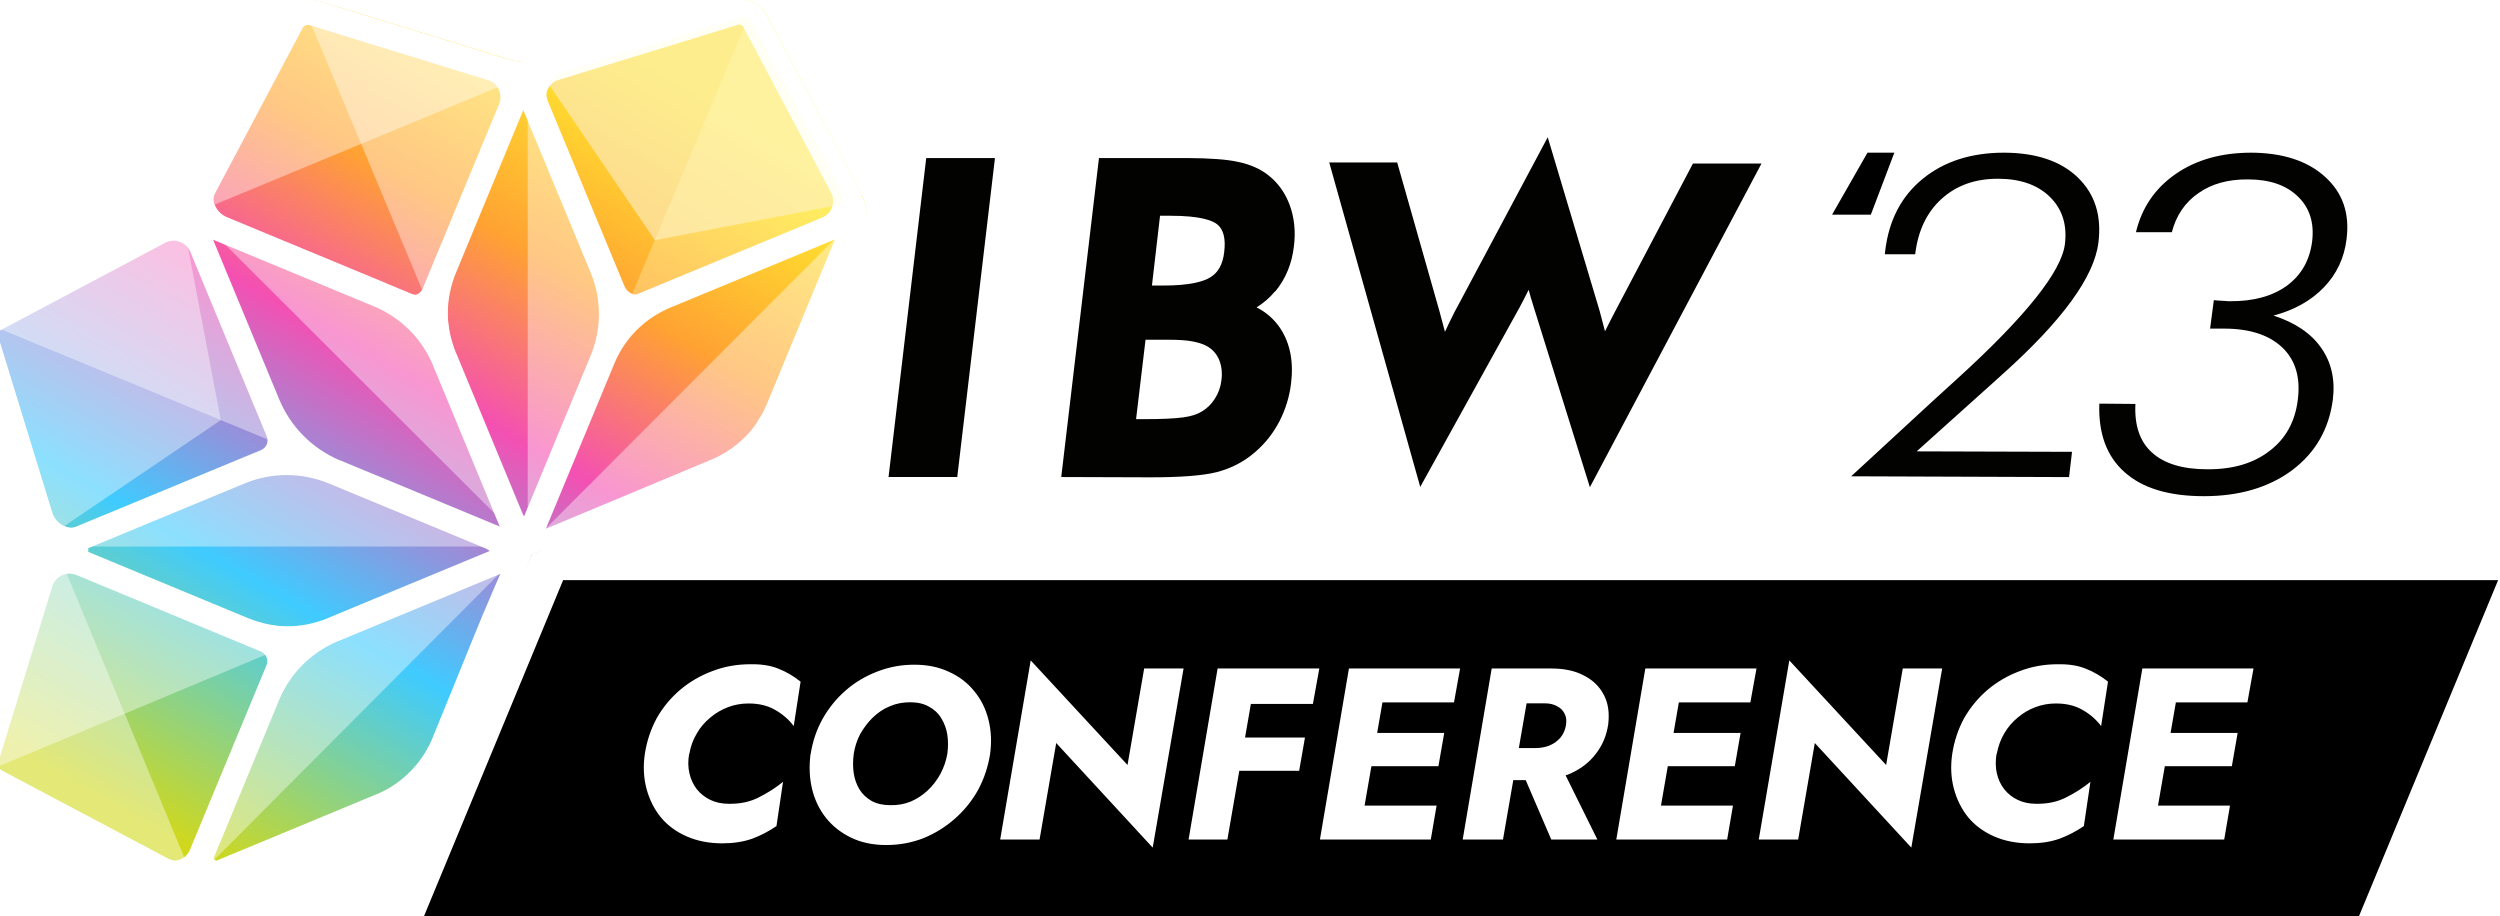
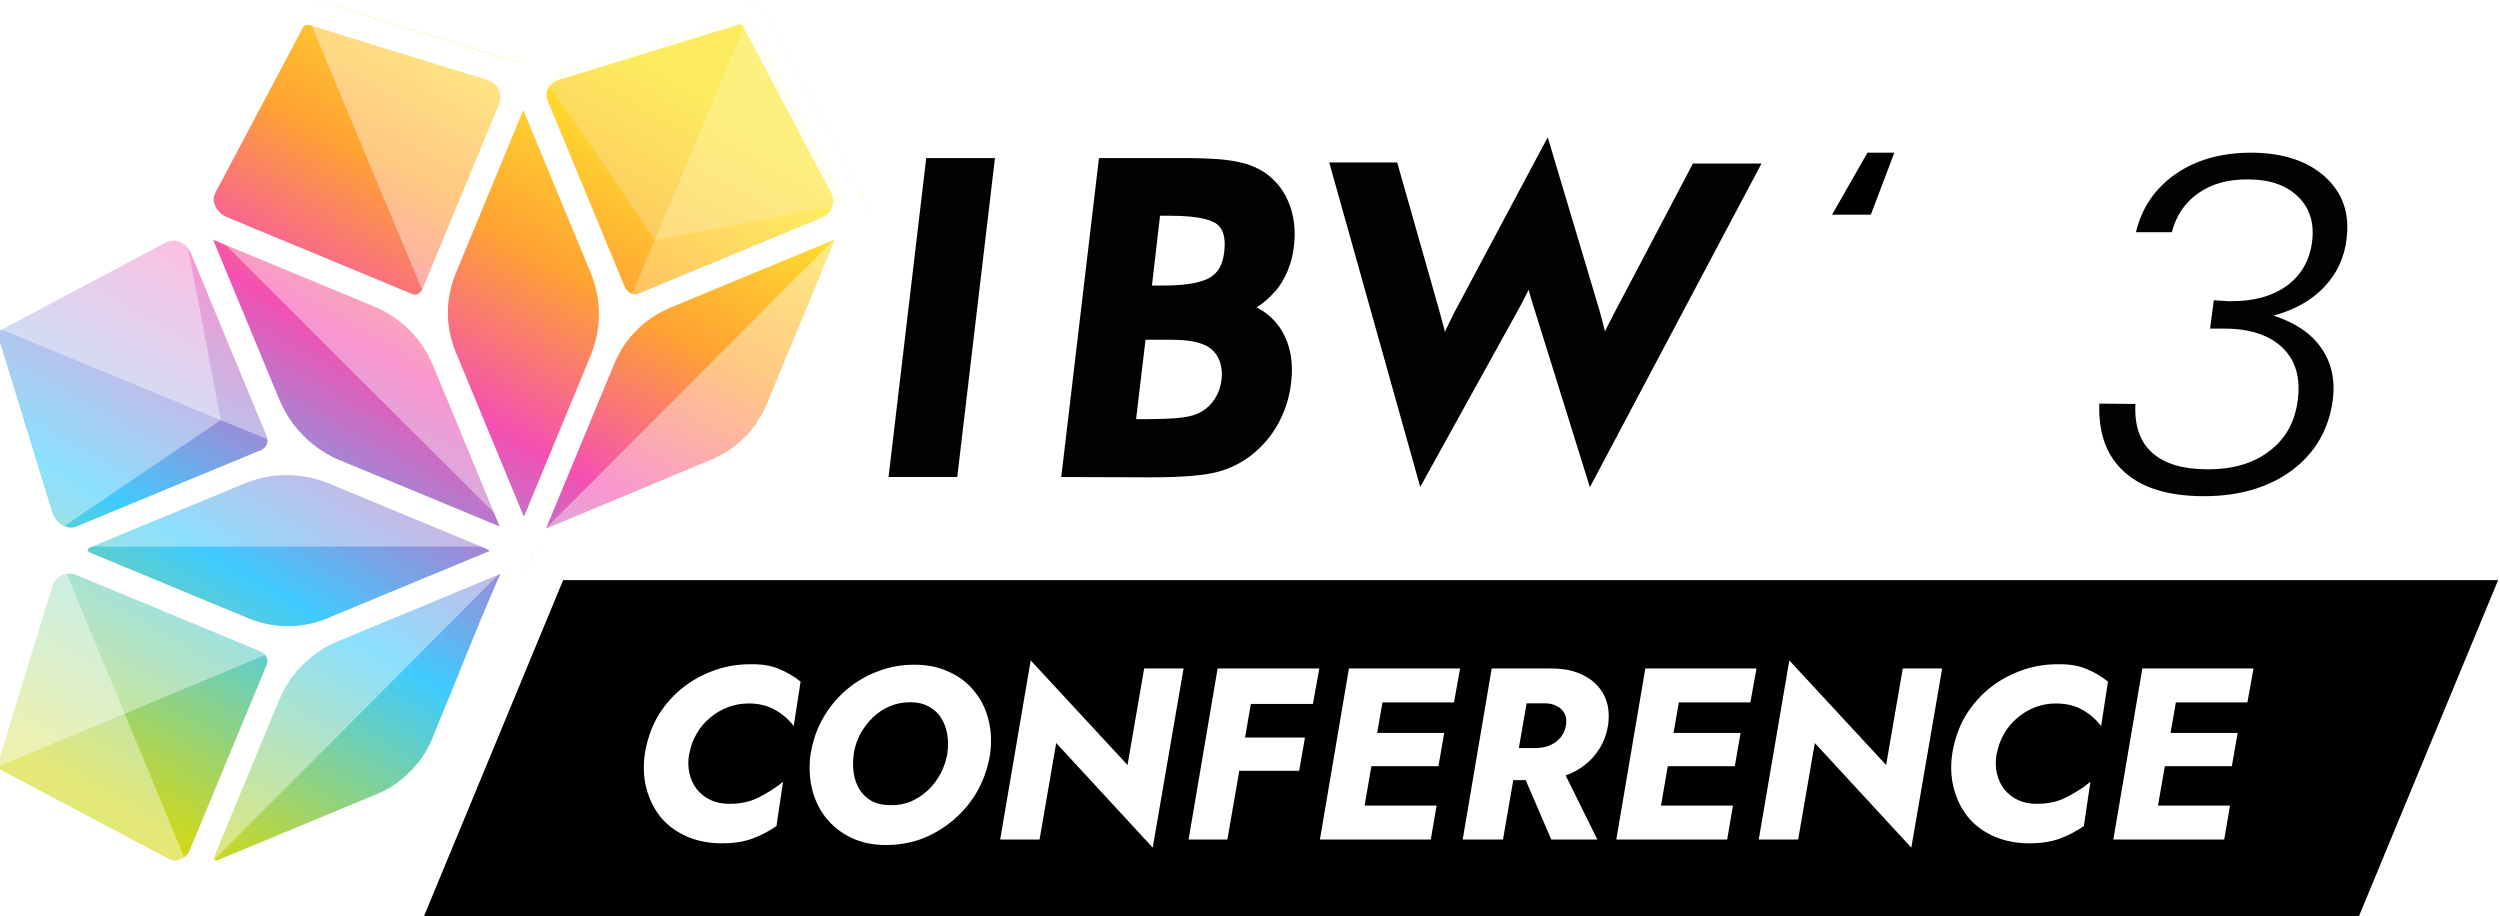
<svg xmlns="http://www.w3.org/2000/svg" width="131" height="48" viewBox="0 0 131 48" fill="none">
  <g clip-path="url(#clip0_977_7598)" filter="url(#filter0_b_977_7598)">
    <mask id="mask0_977_7598" style="mask-type:luminance" maskUnits="userSpaceOnUse" x="-1" y="0" width="47" height="47">
      <path d="M45.408 0H-1V46.4H45.408V0Z" fill="white" />
    </mask>
    <g mask="url(#mask0_977_7598)">
      <path opacity="0.4" d="M45.344 10.698C45.264 10.698 45.192 10.706 45.12 10.714L45.312 10.594C45.312 10.594 45.336 10.666 45.344 10.706V10.698Z" fill="white" />
      <path d="M45.24 12.043L45.224 12.075L45.192 12.163L41.391 21.341C41.351 21.437 41.303 21.533 41.263 21.621C41.247 21.669 41.215 21.709 41.191 21.765C41.167 21.813 41.143 21.853 41.127 21.893C41.095 21.957 41.055 22.021 41.023 22.093C41.007 22.117 40.999 22.141 40.991 22.157C40.943 22.237 40.895 22.317 40.839 22.397V22.405C40.127 23.501 39.111 24.349 37.879 24.861H37.855L32.382 27.158L32.109 27.27L27.869 29.046L26.212 33.111L25.716 34.335L23.876 38.864C23.364 40.096 22.516 41.112 21.428 41.824C21.428 41.824 21.42 41.824 21.412 41.824C21.332 41.88 21.252 41.928 21.172 41.976L21.108 42.016C21.044 42.048 20.98 42.088 20.916 42.12C20.868 42.144 20.828 42.168 20.78 42.184C20.732 42.208 20.692 42.232 20.644 42.256C20.556 42.304 20.452 42.344 20.363 42.384L12.626 45.585L11.122 46.209L11.058 46.233C10.458 46.481 9.778 46.449 9.202 46.145L8.402 45.721L8.266 45.649L-0.272 41.12C-0.832 40.824 -1.112 40.168 -0.92 39.552L1.608 31.31L1.968 30.15L2.136 29.606C2.329 28.974 2.329 28.294 2.136 27.654L1.968 27.094L1.6 25.901L-0.936 17.724C-1.12 17.116 -0.848 16.452 -0.288 16.156L7.537 12.011L8.378 11.563L8.906 11.283C9.498 10.971 9.978 10.483 10.29 9.899L10.554 9.403L10.802 8.931L15.155 0.705C15.451 0.145 16.107 -0.127 16.723 0.057L26.101 2.938H26.125L26.669 3.114C27.301 3.306 27.981 3.306 28.621 3.114L29.189 2.946L30.165 2.642L38.559 0.065C39.167 -0.127 39.831 0.153 40.127 0.713L43.952 7.922L44.728 9.395L45.144 10.187C45.448 10.763 45.48 11.443 45.232 12.043H45.24Z" fill="url(#paint0_linear_977_7598)" />
      <path d="M45.152 10.187L44.736 9.395L43.959 7.922L40.127 0.713C39.831 0.153 39.167 -0.127 38.559 0.065L30.165 2.642L29.189 2.946L28.621 3.114C27.981 3.306 27.301 3.306 26.669 3.114L26.124 2.946H26.1L16.723 0.057C16.115 -0.127 15.451 0.145 15.155 0.705L10.802 8.923L10.554 9.395L10.29 9.891C9.978 10.483 9.498 10.971 8.906 11.275L8.377 11.555L7.537 12.003L-0.288 16.156C-0.848 16.452 -1.12 17.108 -0.936 17.724L1.576 25.918L1.944 27.11L2.112 27.67C2.304 28.31 2.304 28.99 2.112 29.622L1.944 30.166L1.584 31.326L-0.944 39.568C-1.136 40.176 -0.856 40.84 -0.296 41.136L8.241 45.665L8.377 45.737L9.178 46.161C9.754 46.465 10.434 46.497 11.034 46.249L11.098 46.225L12.602 45.601L20.34 42.4C20.436 42.36 20.532 42.32 20.619 42.272C20.668 42.248 20.707 42.224 20.756 42.2C20.803 42.176 20.843 42.152 20.892 42.136C20.956 42.104 21.02 42.064 21.084 42.032L21.148 41.992C21.228 41.944 21.308 41.896 21.388 41.84C21.388 41.84 21.396 41.84 21.404 41.84C22.492 41.128 23.348 40.112 23.852 38.88L25.692 34.351L26.188 33.127L27.845 29.062L32.085 27.286L32.358 27.174L37.83 24.885H37.854C39.087 24.365 40.103 23.517 40.815 22.421C40.815 22.421 40.815 22.421 40.815 22.413C40.863 22.333 40.911 22.253 40.967 22.173C40.983 22.157 40.991 22.133 40.999 22.109C41.031 22.037 41.071 21.981 41.103 21.909C41.127 21.869 41.151 21.821 41.167 21.781C41.191 21.733 41.215 21.685 41.239 21.637C41.287 21.541 41.327 21.445 41.367 21.357L45.168 12.179L45.2 12.091L45.216 12.059C45.464 11.459 45.432 10.779 45.128 10.203L45.152 10.187ZM28.725 4.37C28.869 4.066 29.125 3.85 29.437 3.754L38.815 0.873C39.039 0.801 39.279 0.897 39.383 1.105L43.975 9.771C44.135 10.059 44.159 10.403 44.039 10.715C43.927 11.027 43.695 11.267 43.391 11.395L33.71 15.404C33.326 15.564 32.878 15.38 32.718 14.988L32.189 13.707C32.189 13.707 32.173 13.667 32.165 13.651L28.709 5.306C28.589 5.002 28.597 4.674 28.733 4.378L28.725 4.37ZM27.917 5.626C27.917 5.626 27.917 5.634 27.917 5.642L31.389 14.027C31.965 15.444 31.973 17.004 31.413 18.428L27.869 26.982C27.805 27.11 27.693 27.126 27.645 27.126C27.597 27.126 27.469 27.11 27.405 26.966L23.916 18.532C23.916 18.532 23.9 18.5 23.892 18.484C23.3 17.028 23.308 15.428 23.908 13.972L24.404 12.771L27.365 5.626C27.469 5.386 27.813 5.386 27.909 5.626H27.917ZM11.314 9.779L15.907 1.105C15.995 0.945 16.163 0.849 16.331 0.849C16.379 0.849 16.427 0.849 16.467 0.865L25.844 3.746C26.156 3.842 26.413 4.066 26.556 4.362C26.701 4.666 26.709 4.994 26.581 5.306L23.124 13.643L22.564 14.988C22.404 15.372 21.956 15.556 21.564 15.396L20.259 14.852C20.259 14.852 20.235 14.844 20.227 14.836L11.89 11.379C11.586 11.251 11.354 11.011 11.242 10.699C11.13 10.387 11.154 10.051 11.306 9.755L11.314 9.779ZM11.57 12.179H11.578L19.947 15.652C21.388 16.26 22.508 17.38 23.116 18.812C23.116 18.828 23.124 18.844 23.132 18.86L26.62 27.294C26.677 27.438 26.596 27.534 26.564 27.574C26.532 27.614 26.428 27.686 26.285 27.63L17.851 24.133C17.851 24.133 17.819 24.117 17.795 24.117C16.355 23.501 15.227 22.365 14.627 20.917L11.17 12.571C11.074 12.331 11.314 12.083 11.554 12.187L11.57 12.179ZM26.132 28.646C26.132 28.694 26.116 28.822 25.972 28.878L17.539 32.374C17.539 32.374 17.507 32.391 17.491 32.398C16.035 32.983 14.434 32.983 12.978 32.383L4.641 28.926H4.633C4.393 28.822 4.393 28.478 4.633 28.374H4.641L13.034 24.901C14.475 24.317 16.051 24.325 17.491 24.901C17.507 24.901 17.523 24.917 17.539 24.925L25.972 28.414C26.108 28.478 26.132 28.606 26.132 28.654V28.646ZM-0.128 17.468C-0.192 17.244 -0.096 17.012 0.112 16.9L8.778 12.307C8.946 12.219 9.138 12.171 9.322 12.171C9.45 12.171 9.586 12.195 9.714 12.243C10.026 12.355 10.266 12.587 10.394 12.891L14.402 22.573C14.562 22.965 14.379 23.413 13.986 23.573L12.698 24.101C12.698 24.101 12.666 24.117 12.642 24.125L4.289 27.582C3.985 27.702 3.657 27.694 3.361 27.558C3.057 27.414 2.841 27.166 2.745 26.846L-0.136 17.468H-0.128ZM10.394 44.392C10.266 44.697 10.026 44.921 9.714 45.041C9.402 45.153 9.066 45.129 8.778 44.969L0.112 40.376C-0.088 40.272 -0.192 40.024 -0.12 39.808L2.761 30.43C2.857 30.118 3.073 29.862 3.377 29.718C3.537 29.646 3.705 29.606 3.873 29.606C4.017 29.606 4.177 29.638 4.321 29.694L12.658 33.151L14.002 33.711C14.386 33.871 14.579 34.319 14.418 34.711L13.874 36.015C13.874 36.015 13.858 36.039 13.858 36.055L10.402 44.401L10.394 44.392ZM25.428 32.799L24.932 34.015C24.932 34.015 24.932 34.023 24.932 34.031L23.092 38.544V38.56C22.788 39.288 22.34 39.928 21.796 40.456C21.796 40.456 21.796 40.464 21.788 40.464C21.532 40.712 21.26 40.928 20.964 41.12C20.892 41.168 20.82 41.216 20.747 41.256C20.732 41.264 20.715 41.272 20.7 41.28C20.643 41.312 20.579 41.344 20.515 41.384C20.483 41.4 20.451 41.416 20.412 41.432C20.363 41.456 20.323 41.48 20.276 41.496C20.195 41.528 20.107 41.576 20.027 41.608L11.562 45.113C11.322 45.209 11.074 44.969 11.178 44.721L14.643 36.335C15.251 34.895 16.371 33.783 17.803 33.175C17.819 33.167 17.835 33.159 17.851 33.151L26.285 29.654L26.453 29.59C26.564 29.542 26.677 29.494 26.788 29.43L25.42 32.799H25.428ZM44.119 12.555L40.615 21.013C40.583 21.101 40.543 21.181 40.503 21.269C40.487 21.301 40.471 21.349 40.447 21.389C40.431 21.429 40.407 21.469 40.391 21.509C40.359 21.565 40.327 21.621 40.295 21.677C40.287 21.701 40.271 21.717 40.263 21.741C40.223 21.805 40.175 21.877 40.135 21.941C40.135 21.941 40.127 21.949 40.127 21.957C39.935 22.245 39.719 22.517 39.479 22.773C39.479 22.773 39.471 22.781 39.471 22.789C39.015 23.269 38.471 23.661 37.854 23.949C37.758 23.997 37.654 24.045 37.55 24.093L32.021 26.405L31.813 26.494L28.365 27.934C28.461 27.782 28.533 27.622 28.605 27.462L28.669 27.318C28.669 27.318 28.677 27.302 28.685 27.294L32.173 18.86C32.173 18.86 32.197 18.796 32.213 18.756C32.797 17.348 33.886 16.26 35.278 15.684L43.735 12.179C43.975 12.083 44.223 12.323 44.119 12.563V12.555Z" fill="white" />
      <path opacity="0.4" d="M-0.136 40.063V40.183L-0.104 40.167C-0.12 40.135 -0.128 40.095 -0.136 40.071V40.063ZM45.311 10.586L45.119 10.706C45.191 10.706 45.263 10.698 45.343 10.69C45.335 10.658 45.327 10.618 45.311 10.578V10.586Z" fill="white" />
-       <path opacity="0.4" d="M31.422 18.42L27.877 26.973C27.813 27.101 27.701 27.109 27.653 27.109V5.434C27.765 5.434 27.877 5.49 27.925 5.618C27.925 5.618 27.925 5.626 27.925 5.634L31.398 14.019C31.974 15.435 31.982 16.995 31.422 18.42Z" fill="white" />
      <path opacity="0.4" d="M44.119 12.555L40.615 21.012C40.583 21.1 40.543 21.18 40.503 21.26C40.487 21.293 40.463 21.34 40.447 21.381C40.431 21.421 40.407 21.46 40.391 21.5C40.359 21.556 40.327 21.613 40.294 21.669C40.286 21.692 40.27 21.709 40.263 21.733C40.222 21.797 40.175 21.869 40.135 21.933C40.135 21.933 40.127 21.941 40.127 21.949C39.934 22.237 39.718 22.509 39.478 22.765C39.478 22.765 39.47 22.773 39.47 22.781C39.014 23.261 38.47 23.653 37.862 23.941C37.766 23.989 37.662 24.037 37.558 24.077L32.029 26.389L31.821 26.477L28.373 27.918L44.055 12.211C44.143 12.291 44.191 12.411 44.135 12.547L44.119 12.555Z" fill="white" />
      <path opacity="0.4" d="M26.572 27.559L11.234 12.252C11.314 12.165 11.434 12.117 11.57 12.172H11.578L19.947 15.645C21.388 16.253 22.508 17.373 23.116 18.806C23.116 18.822 23.124 18.838 23.132 18.854L26.62 27.287C26.677 27.431 26.596 27.527 26.564 27.567L26.572 27.559Z" fill="white" />
      <path opacity="0.4" d="M26.125 28.637H4.441C4.441 28.533 4.505 28.413 4.625 28.365H4.633L13.026 24.892C14.467 24.308 16.043 24.316 17.483 24.892C17.499 24.892 17.515 24.908 17.531 24.916L25.965 28.405C26.108 28.469 26.125 28.597 26.125 28.645V28.637Z" fill="white" />
      <path opacity="0.4" d="M26.797 29.43L11.242 45.04C11.162 44.96 11.122 44.84 11.178 44.72L14.65 36.335C15.251 34.895 16.379 33.782 17.811 33.174C17.827 33.166 17.843 33.158 17.859 33.15L26.293 29.654L26.46 29.59C26.573 29.542 26.684 29.494 26.797 29.43Z" fill="white" />
      <path opacity="0.4" d="M9.706 45.041C9.394 45.153 9.058 45.129 8.77 44.977L0.104 40.385C0.016 40.337 -0.056 40.257 -0.104 40.169L-0.152 40.184V40.065C-0.16 39.984 -0.16 39.896 -0.136 39.808L-0.112 39.728L2.737 30.431C2.833 30.119 3.049 29.863 3.353 29.719L6.513 37.352L6.529 37.384L9.698 45.033L9.706 45.041Z" fill="white" />
-       <path opacity="0.4" d="M26.564 4.368L18.931 7.537L11.25 10.721C11.138 10.409 11.162 10.073 11.314 9.777L15.907 1.104C15.963 1 16.051 0.928 16.155 0.888C16.211 0.864 16.275 0.848 16.339 0.848C16.387 0.848 16.435 0.848 16.475 0.864L25.852 3.744C26.164 3.84 26.421 4.064 26.564 4.36V4.368Z" fill="white" />
      <path opacity="0.4" d="M14.394 34.11L6.545 37.391L-0.096 40.167L-0.144 40.183V40.063L-0.096 39.727L2.752 30.43C2.848 30.118 3.064 29.861 3.369 29.718C3.529 29.645 3.697 29.605 3.865 29.605C4.009 29.605 4.169 29.637 4.313 29.694L12.65 33.15L13.994 33.71C14.186 33.79 14.322 33.934 14.402 34.11H14.394Z" fill="white" />
-       <path opacity="0.4" d="M26.564 4.368C26.708 4.672 26.716 5 26.588 5.312L23.132 13.65L22.572 14.994C22.5 15.17 22.372 15.306 22.203 15.386L18.923 7.537L16.146 0.895C16.203 0.871 16.267 0.855 16.331 0.855C16.378 0.855 16.427 0.855 16.466 0.871L25.844 3.752C26.156 3.848 26.412 4.072 26.556 4.368H26.564Z" fill="white" />
+       <path opacity="0.4" d="M26.564 4.368C26.708 4.672 26.716 5 26.588 5.312L23.132 13.65L22.572 14.994C22.5 15.17 22.372 15.306 22.203 15.386L16.146 0.895C16.203 0.871 16.267 0.855 16.331 0.855C16.378 0.855 16.427 0.855 16.466 0.871L25.844 3.752C26.156 3.848 26.412 4.072 26.556 4.368H26.564Z" fill="white" />
      <path opacity="0.4" d="M11.57 22.014L3.369 27.566C3.065 27.422 2.849 27.174 2.753 26.854L-0.128 17.477C-0.16 17.381 -0.152 17.277 -0.128 17.181L-0.08 17.085C-0.032 17.005 0.024 16.941 0.112 16.901L8.778 12.308C8.946 12.22 9.13 12.172 9.322 12.172C9.45 12.172 9.586 12.196 9.714 12.244L11.57 22.014Z" fill="white" />
-       <path opacity="0.4" d="M43.975 9.77C44.136 10.066 44.16 10.402 44.039 10.714L34.318 12.579L28.733 4.369C28.877 4.065 29.133 3.849 29.445 3.753L38.823 0.873C38.967 0.825 39.103 0.849 39.223 0.921C39.295 0.969 39.351 1.025 39.391 1.105L43.983 9.77H43.975Z" fill="white" />
      <path opacity="0.4" d="M43.975 9.77C44.136 10.066 44.16 10.402 44.039 10.714L34.318 12.579L28.733 4.369C28.877 4.065 29.133 3.849 29.445 3.753L38.823 0.873C38.967 0.825 39.103 0.849 39.223 0.921C39.295 0.969 39.351 1.025 39.391 1.105L43.983 9.77H43.975Z" fill="#FAD9A1" />
      <path opacity="0.4" d="M14.386 23.174L11.57 22.014L-0.128 17.181L-0.08 17.085C-0.032 17.005 0.024 16.941 0.112 16.901L8.778 12.308C8.946 12.22 9.138 12.172 9.322 12.172C9.45 12.172 9.586 12.196 9.714 12.244C10.026 12.356 10.266 12.588 10.394 12.892L14.402 22.574C14.482 22.774 14.475 22.99 14.386 23.174Z" fill="white" />
      <path opacity="0.4" d="M44.039 10.715C43.927 11.027 43.695 11.267 43.391 11.395L33.71 15.404C33.518 15.484 33.309 15.484 33.126 15.404L34.31 12.58L39.206 0.93C39.279 0.978 39.334 1.034 39.374 1.114L43.967 9.779C44.127 10.075 44.151 10.411 44.031 10.723L44.039 10.715Z" fill="#FFFACC" fill-opacity="0.79" />
      <path d="M45.127 10.306L40.103 0.832C39.759 0.168 38.983 -0.152 38.27 0.072L28.325 3.121C27.725 3.305 27.093 3.305 26.508 3.121L16.571 0.064C16.419 0.016 16.267 0 16.115 0C15.547 0 15.011 0.304 14.739 0.824L9.866 10.01C9.57 10.57 9.122 11.018 8.577 11.306L-0.616 16.187C-1.272 16.531 -1.592 17.299 -1.376 18.019L1.68 27.965C1.856 28.565 1.856 29.197 1.68 29.789L-1.376 39.719C-1.6 40.431 -1.28 41.199 -0.616 41.551L8.865 46.576C9.49 46.912 10.25 46.952 10.914 46.672L20.323 42.783C20.387 42.759 20.451 42.727 20.499 42.695L20.796 42.551C20.852 42.527 20.899 42.495 20.963 42.455L21.099 42.375C21.14 42.351 21.188 42.327 21.227 42.295L21.324 42.239C22.46 41.495 23.34 40.439 23.852 39.175L26.188 33.438C26.252 33.278 28.125 28.541 28.053 28.381C27.989 28.221 27.757 28.837 27.605 28.773C27.445 28.701 27.084 28.541 26.933 28.605C26.773 28.677 25.052 32.782 24.996 32.941L22.628 38.758C22.332 39.431 21.924 40.023 21.404 40.519L21.348 40.575C21.123 40.783 20.875 40.983 20.603 41.159C20.531 41.207 20.467 41.247 20.395 41.295L20.275 41.359C20.275 41.359 20.227 41.383 20.203 41.399L20.155 41.423C20.155 41.423 20.123 41.439 20.091 41.455L19.891 41.551C19.843 41.575 19.795 41.599 19.739 41.615L11.098 45.2L14.634 36.662C15.21 35.286 16.291 34.206 17.667 33.614L17.715 33.598L26.324 30.029C27.333 29.613 28.157 28.789 28.573 27.781L32.189 19.059C32.742 17.715 33.79 16.675 35.134 16.115L43.751 12.546L40.159 21.227C40.135 21.284 40.103 21.348 40.079 21.396L40.015 21.532C40.015 21.532 39.999 21.564 39.975 21.62L39.887 21.772L39.687 22.076V22.108L39.671 22.132C39.511 22.372 39.319 22.612 39.111 22.828L38.998 22.94C38.574 23.356 38.086 23.7 37.542 23.964C37.454 24.012 37.35 24.052 37.254 24.092L28.077 27.925C27.773 28.053 27.549 28.461 27.629 28.765C27.701 29.061 27.333 29.053 27.629 29.053C27.717 29.053 27.781 29.085 27.853 29.053L37.75 25.292C39.007 24.772 40.055 23.908 40.799 22.78L40.855 22.716V22.692L40.895 22.62C40.895 22.62 40.935 22.556 40.951 22.524C40.967 22.5 40.983 22.476 41.007 22.428L41.135 22.188C41.135 22.188 41.167 22.124 41.183 22.084L41.295 21.852C41.327 21.788 41.359 21.724 41.383 21.66L45.231 12.354C45.504 11.682 45.472 10.938 45.136 10.298L45.127 10.306ZM11.282 10.106L15.875 1.44C15.931 1.352 16.019 1.304 16.147 1.304H16.179L25.556 4.193C25.812 4.265 26.012 4.441 26.132 4.681C26.244 4.929 26.252 5.201 26.156 5.449L22.14 15.139C22.084 15.267 21.98 15.371 21.844 15.435C21.772 15.459 21.708 15.475 21.636 15.475C21.564 15.475 21.492 15.459 21.428 15.435L11.754 11.426C11.506 11.322 11.322 11.122 11.234 10.874C11.146 10.618 11.162 10.346 11.282 10.114V10.106ZM-0.136 17.627C-0.168 17.507 -0.12 17.387 -0.008 17.323L8.657 12.722C8.897 12.594 9.17 12.578 9.418 12.674C9.666 12.762 9.866 12.946 9.97 13.194L13.978 22.868C14.09 23.148 13.962 23.46 13.69 23.58L4.001 27.589C3.881 27.637 3.769 27.661 3.641 27.661C3.505 27.661 3.377 27.629 3.241 27.573C3.001 27.453 2.832 27.261 2.744 27.005L-0.136 17.627ZM13.97 34.846L9.954 44.527C9.858 44.776 9.658 44.959 9.402 45.047C9.298 45.087 9.194 45.103 9.082 45.103C8.929 45.103 8.785 45.072 8.649 44.992L-0.016 40.407C-0.128 40.351 -0.176 40.215 -0.136 40.095L2.744 30.717C2.824 30.461 3.001 30.261 3.233 30.149C3.473 30.037 3.737 30.029 3.993 30.125L13.674 34.142C13.946 34.262 14.082 34.574 13.97 34.846ZM17.227 32.373L17.187 32.389C16.483 32.677 15.747 32.822 15.011 32.822C14.274 32.822 13.53 32.677 12.826 32.389L4.625 28.981V28.725L12.874 25.308C14.258 24.756 15.787 24.756 17.171 25.308L25.476 28.749L25.668 28.869L17.227 32.365V32.373ZM17.739 24.14C17.739 24.14 17.683 24.116 17.667 24.116C16.267 23.508 15.187 22.42 14.61 21.035L11.09 12.53L19.627 16.067C21.003 16.651 22.084 17.723 22.668 19.091C22.684 19.123 22.684 19.147 22.692 19.155L26.212 27.653L17.731 24.14H17.739ZM30.981 18.555L27.421 27.157L23.876 18.595C23.316 17.203 23.324 15.667 23.9 14.274L27.421 5.769L30.965 14.322C31.517 15.683 31.525 17.179 30.981 18.555ZM43.599 10.85C43.519 11.106 43.327 11.298 43.079 11.402L33.398 15.411C33.326 15.435 33.262 15.443 33.19 15.443C33.117 15.443 33.053 15.427 32.989 15.403C32.853 15.347 32.749 15.242 32.694 15.107L28.685 5.425C28.581 5.185 28.589 4.913 28.701 4.681C28.821 4.441 29.021 4.257 29.277 4.185L38.654 1.304C38.654 1.304 38.711 1.288 38.734 1.288C38.831 1.288 38.919 1.344 38.959 1.424L43.551 10.098C43.623 10.226 43.655 10.37 43.655 10.522C43.655 10.642 43.639 10.754 43.599 10.85Z" fill="white" />
      <path opacity="0.38" d="M43.984 9.817C44.144 10.113 44.168 10.449 44.056 10.761L34.334 12.626L28.749 4.416C28.893 4.112 29.141 3.896 29.461 3.8L38.839 0.92C38.983 0.872 39.119 0.896 39.239 0.968C39.311 1.016 39.367 1.08 39.407 1.152L44 9.817H43.984Z" fill="#FFFA87" fill-opacity="0.19" />
    </g>
    <path d="M48.536 8.266L46.56 24.996H50.16L52.136 8.282H48.536V8.266Z" fill="#020200" />
    <path d="M66.835 15.258C67.363 14.618 67.699 13.818 67.803 12.89C67.899 12.122 67.819 11.402 67.587 10.762C67.347 10.106 66.963 9.569 66.443 9.169C66.035 8.849 65.515 8.617 64.899 8.489C64.315 8.353 63.427 8.289 62.194 8.281H57.586L55.609 24.996L60.242 25.012C61.866 25.012 63.027 24.924 63.755 24.74C64.523 24.54 65.195 24.188 65.755 23.7C66.283 23.252 66.715 22.708 67.043 22.076C67.363 21.451 67.571 20.779 67.651 20.091C67.795 18.939 67.595 17.963 67.075 17.187C66.755 16.715 66.339 16.355 65.843 16.107C66.219 15.874 66.539 15.595 66.811 15.266L66.835 15.258ZM64.003 19.923C63.963 20.275 63.843 20.611 63.659 20.891C63.483 21.171 63.259 21.395 62.971 21.564C62.747 21.707 62.426 21.811 62.026 21.867C61.578 21.931 60.898 21.963 59.986 21.963H59.53L60.026 17.803H61.29C61.794 17.803 62.211 17.835 62.49 17.891C62.763 17.939 63.011 18.019 63.203 18.115C63.515 18.283 63.731 18.515 63.867 18.819C64.003 19.131 64.059 19.499 64.003 19.923ZM64.147 13.218C64.075 13.858 63.827 14.29 63.411 14.538C63.083 14.738 62.379 14.97 60.914 14.962H60.362L60.786 11.306H61.346C62.899 11.306 63.531 11.554 63.779 11.754C64.115 12.018 64.235 12.514 64.147 13.218Z" fill="#020200" />
    <path d="M88.719 8.552L84.606 16.369C84.414 16.737 84.246 17.065 84.102 17.361C84.014 17.009 83.918 16.649 83.822 16.297L81.101 7.191L76.341 16.121C76.341 16.121 76.284 16.233 76.228 16.329C76.052 16.673 75.884 17.025 75.716 17.385C75.628 17.057 75.532 16.689 75.42 16.281L73.212 8.512H69.651L74.42 25.515L79.637 16.089C79.789 15.801 79.949 15.497 80.101 15.185C80.173 15.465 80.261 15.753 80.357 16.057L83.31 25.53L92.303 8.568H88.719V8.56V8.552Z" fill="#020200" />
-     <path d="M104.941 19.602C108.072 16.793 109.742 14.501 109.958 12.702C110.131 11.285 109.768 10.156 108.868 9.29C107.969 8.433 106.688 8.008 105.019 8C103.289 8 101.861 8.458 100.746 9.375C99.621 10.292 98.972 11.556 98.782 13.16L98.765 13.322H100.356C100.503 12.091 100.962 11.123 101.74 10.419C102.519 9.714 103.496 9.366 104.69 9.366C105.849 9.366 106.766 9.68 107.415 10.317C108.064 10.954 108.323 11.777 108.202 12.787C108.029 14.213 106.169 16.555 102.614 19.797C102.043 20.315 101.602 20.714 101.299 20.994L97 24.958L108.418 25L108.574 23.676L100.434 23.651L104.82 19.712L104.941 19.594V19.602Z" fill="#020200" />
    <path d="M122.961 12.509C123.129 11.178 122.755 10.092 121.828 9.261C120.911 8.429 119.619 8.009 117.971 8C116.408 8 115.088 8.368 114.011 9.112C112.935 9.856 112.233 10.872 111.924 12.167H113.805C114.03 11.292 114.498 10.6 115.2 10.119C115.893 9.628 116.764 9.392 117.793 9.401C118.926 9.401 119.797 9.698 120.415 10.303C121.032 10.898 121.276 11.686 121.154 12.666C121.023 13.647 120.592 14.409 119.834 14.969C119.076 15.52 118.084 15.792 116.857 15.783C116.773 15.783 116.661 15.783 116.539 15.766C116.417 15.766 116.239 15.748 116.005 15.73L115.809 17.219C115.884 17.219 115.977 17.219 116.08 17.219C116.183 17.219 116.333 17.219 116.539 17.219C117.896 17.219 118.917 17.56 119.6 18.217C120.283 18.873 120.555 19.784 120.405 20.948C120.265 22.095 119.769 22.988 118.926 23.627C118.093 24.275 117.007 24.599 115.659 24.59C114.367 24.59 113.394 24.293 112.757 23.706C112.12 23.128 111.84 22.279 111.896 21.167L110.005 21.15C109.949 22.708 110.389 23.908 111.325 24.739C112.261 25.58 113.646 26 115.481 26C117.344 26 118.889 25.545 120.115 24.634C121.332 23.715 122.034 22.489 122.24 20.948C122.371 19.889 122.165 18.979 121.622 18.217C121.089 17.455 120.255 16.904 119.132 16.536C120.218 16.247 121.098 15.757 121.772 15.056C122.446 14.356 122.839 13.516 122.961 12.526V12.509Z" fill="#020200" />
    <path d="M130.902 30.398L123.613 48.001H22.22L29.509 30.398H130.902Z" fill="black" />
    <path d="M36.11 39.51C36.046 39.87 36.054 40.206 36.126 40.519C36.198 40.839 36.326 41.111 36.51 41.351C36.702 41.591 36.934 41.775 37.214 41.911C37.494 42.047 37.822 42.119 38.191 42.119C38.791 42.127 39.319 42.015 39.775 41.775C40.247 41.535 40.663 41.271 41.031 40.967L40.687 43.287C40.287 43.559 39.863 43.783 39.407 43.951C38.951 44.111 38.431 44.191 37.846 44.191C37.166 44.191 36.542 44.071 35.99 43.831C35.446 43.591 34.99 43.263 34.63 42.831C34.278 42.399 34.03 41.895 33.878 41.335C33.726 40.767 33.694 40.15 33.79 39.502C33.894 38.83 34.102 38.206 34.414 37.63C34.734 37.062 35.15 36.566 35.646 36.142C36.142 35.726 36.702 35.398 37.326 35.166C37.95 34.925 38.615 34.806 39.327 34.806C39.887 34.797 40.375 34.87 40.783 35.038C41.199 35.198 41.591 35.43 41.951 35.718L41.591 38.046C41.327 37.694 40.999 37.414 40.615 37.198C40.231 36.974 39.767 36.862 39.223 36.862C38.847 36.862 38.487 36.926 38.151 37.054C37.815 37.182 37.494 37.366 37.214 37.606C36.934 37.838 36.694 38.11 36.51 38.438C36.318 38.758 36.19 39.102 36.126 39.486L36.11 39.51ZM44.736 39.51C44.688 39.862 44.688 40.198 44.736 40.519C44.784 40.839 44.888 41.119 45.04 41.375C45.2 41.623 45.416 41.823 45.68 41.975C45.952 42.119 46.28 42.191 46.656 42.191C47.04 42.199 47.4 42.135 47.728 41.999C48.064 41.855 48.36 41.655 48.624 41.407C48.888 41.159 49.104 40.87 49.28 40.55C49.456 40.214 49.576 39.87 49.64 39.502C49.688 39.15 49.688 38.822 49.64 38.502C49.592 38.182 49.48 37.886 49.32 37.63C49.168 37.374 48.952 37.174 48.68 37.03C48.416 36.878 48.088 36.798 47.704 36.798C47.32 36.798 46.96 36.862 46.632 37.006C46.296 37.142 46 37.342 45.736 37.598C45.48 37.846 45.264 38.134 45.08 38.454C44.912 38.774 44.792 39.126 44.736 39.502V39.51ZM42.479 39.51C42.583 38.846 42.791 38.23 43.103 37.67C43.423 37.102 43.831 36.598 44.319 36.174C44.808 35.75 45.36 35.422 45.968 35.19C46.584 34.95 47.224 34.83 47.904 34.83C48.584 34.83 49.184 34.95 49.712 35.198C50.248 35.438 50.697 35.774 51.041 36.206C51.401 36.63 51.649 37.134 51.793 37.702C51.937 38.262 51.969 38.87 51.881 39.51C51.777 40.174 51.569 40.798 51.257 41.383C50.937 41.959 50.537 42.455 50.041 42.895C49.552 43.327 49 43.671 48.392 43.919C47.776 44.159 47.128 44.279 46.432 44.279C45.736 44.279 45.136 44.151 44.6 43.895C44.072 43.639 43.631 43.295 43.279 42.855C42.927 42.407 42.687 41.903 42.551 41.335C42.415 40.767 42.391 40.158 42.471 39.518L42.479 39.51ZM59.954 35.029H62.019L60.402 44.415L55.345 38.934L54.473 43.991H52.409L54.009 34.605L59.082 40.086L59.954 35.029ZM64.875 36.886L65.211 35.029H69.132L68.796 36.886H64.875ZM64.275 40.39L64.579 38.646H68.38L68.076 40.39H64.275ZM63.803 35.029H65.867L64.315 43.991H62.282L63.803 35.029ZM70.54 43.991L70.844 42.215H75.277L74.973 43.991H70.54ZM71.772 36.806L72.092 35.029H76.509L76.189 36.806H71.772ZM71.196 40.15L71.5 38.406H75.677L75.373 40.15H71.196ZM70.684 35.029H72.748L71.196 43.991H69.164L70.684 35.029ZM79.541 39.934H81.694L83.702 43.991H81.286L79.541 39.934ZM78.173 35.029H80.309L78.757 43.991H76.645L78.165 35.029H78.173ZM79.181 36.862L79.485 35.029H81.294C81.966 35.029 82.534 35.15 82.998 35.398C83.47 35.638 83.814 35.974 84.038 36.406C84.27 36.838 84.342 37.358 84.27 37.958C84.182 38.55 83.966 39.062 83.614 39.51C83.27 39.958 82.83 40.294 82.286 40.535C81.742 40.767 81.118 40.879 80.43 40.879H78.485L78.789 39.198H80.438C80.71 39.198 80.958 39.158 81.182 39.07C81.414 38.974 81.606 38.838 81.758 38.662C81.91 38.486 82.006 38.27 82.054 38.022C82.094 37.782 82.078 37.574 81.99 37.406C81.91 37.238 81.782 37.102 81.59 37.006C81.414 36.902 81.19 36.854 80.934 36.854H79.181V36.862ZM86.07 43.991L86.374 42.215H90.807L90.503 43.991H86.07ZM87.303 36.806L87.623 35.029H92.04L91.719 36.806H87.303ZM86.727 40.15L87.031 38.406H91.207L90.903 40.15H86.727ZM86.215 35.029H88.279L86.727 43.991H84.694L86.215 35.029ZM99.705 35.029H101.769L100.153 44.415L95.096 38.934L94.224 43.991H92.159L93.76 34.605L98.833 40.086L99.705 35.029ZM104.618 39.51C104.562 39.87 104.562 40.206 104.634 40.519C104.706 40.839 104.834 41.111 105.018 41.351C105.21 41.591 105.442 41.775 105.722 41.911C106.002 42.047 106.33 42.119 106.698 42.119C107.298 42.127 107.826 42.015 108.282 41.775C108.754 41.535 109.17 41.271 109.538 40.967L109.194 43.287C108.794 43.559 108.37 43.783 107.914 43.951C107.458 44.111 106.938 44.191 106.354 44.191C105.674 44.191 105.05 44.071 104.498 43.831C103.953 43.591 103.497 43.263 103.137 42.831C102.785 42.399 102.537 41.895 102.385 41.335C102.233 40.767 102.201 40.15 102.297 39.502C102.401 38.83 102.609 38.206 102.921 37.63C103.249 37.062 103.657 36.566 104.154 36.142C104.65 35.726 105.21 35.398 105.834 35.166C106.458 34.925 107.122 34.806 107.834 34.806C108.394 34.797 108.882 34.87 109.29 35.038C109.706 35.198 110.099 35.43 110.459 35.718L110.099 38.046C109.834 37.694 109.506 37.414 109.122 37.198C108.738 36.974 108.274 36.862 107.73 36.862C107.354 36.862 106.994 36.926 106.658 37.054C106.314 37.182 106.002 37.366 105.722 37.606C105.442 37.838 105.21 38.11 105.018 38.438C104.834 38.758 104.706 39.102 104.634 39.486L104.618 39.51ZM112.115 43.991L112.419 42.215H116.852L116.548 43.991H112.115ZM113.347 36.806L113.667 35.029H118.084L117.764 36.806H113.347ZM112.771 40.15L113.075 38.406H117.252L116.948 40.15H112.771ZM112.259 35.029H114.323L112.771 43.991H110.739L112.259 35.029Z" fill="white" />
    <path d="M98.032 11.248H96L97.856 8H99.264L98.032 11.248Z" fill="black" />
  </g>
  <defs>
    <filter id="filter0_b_977_7598" x="-4" y="-4" width="138.902" height="56" filterUnits="userSpaceOnUse" color-interpolation-filters="sRGB">
      <feFlood flood-opacity="0" result="BackgroundImageFix" />
      <feGaussianBlur in="BackgroundImageFix" stdDeviation="2" />
      <feComposite in2="SourceAlpha" operator="in" result="effect1_backgroundBlur_977_7598" />
      <feBlend mode="normal" in="SourceGraphic" in2="effect1_backgroundBlur_977_7598" result="shape" />
    </filter>
    <linearGradient id="paint0_linear_977_7598" x1="33.294" y1="-3.463" x2="5.585" y2="44.529" gradientUnits="userSpaceOnUse">
      <stop offset="0.1" stop-color="#FFF42F" />
      <stop offset="0.31" stop-color="#FFA232" />
      <stop offset="0.47" stop-color="#F450B2" />
      <stop offset="0.71" stop-color="#3FCBFF" />
      <stop offset="0.96" stop-color="#D0D81D" />
    </linearGradient>
    <clipPath id="clip0_977_7598">
      <rect width="130.902" height="48" fill="white" />
    </clipPath>
  </defs>
</svg>